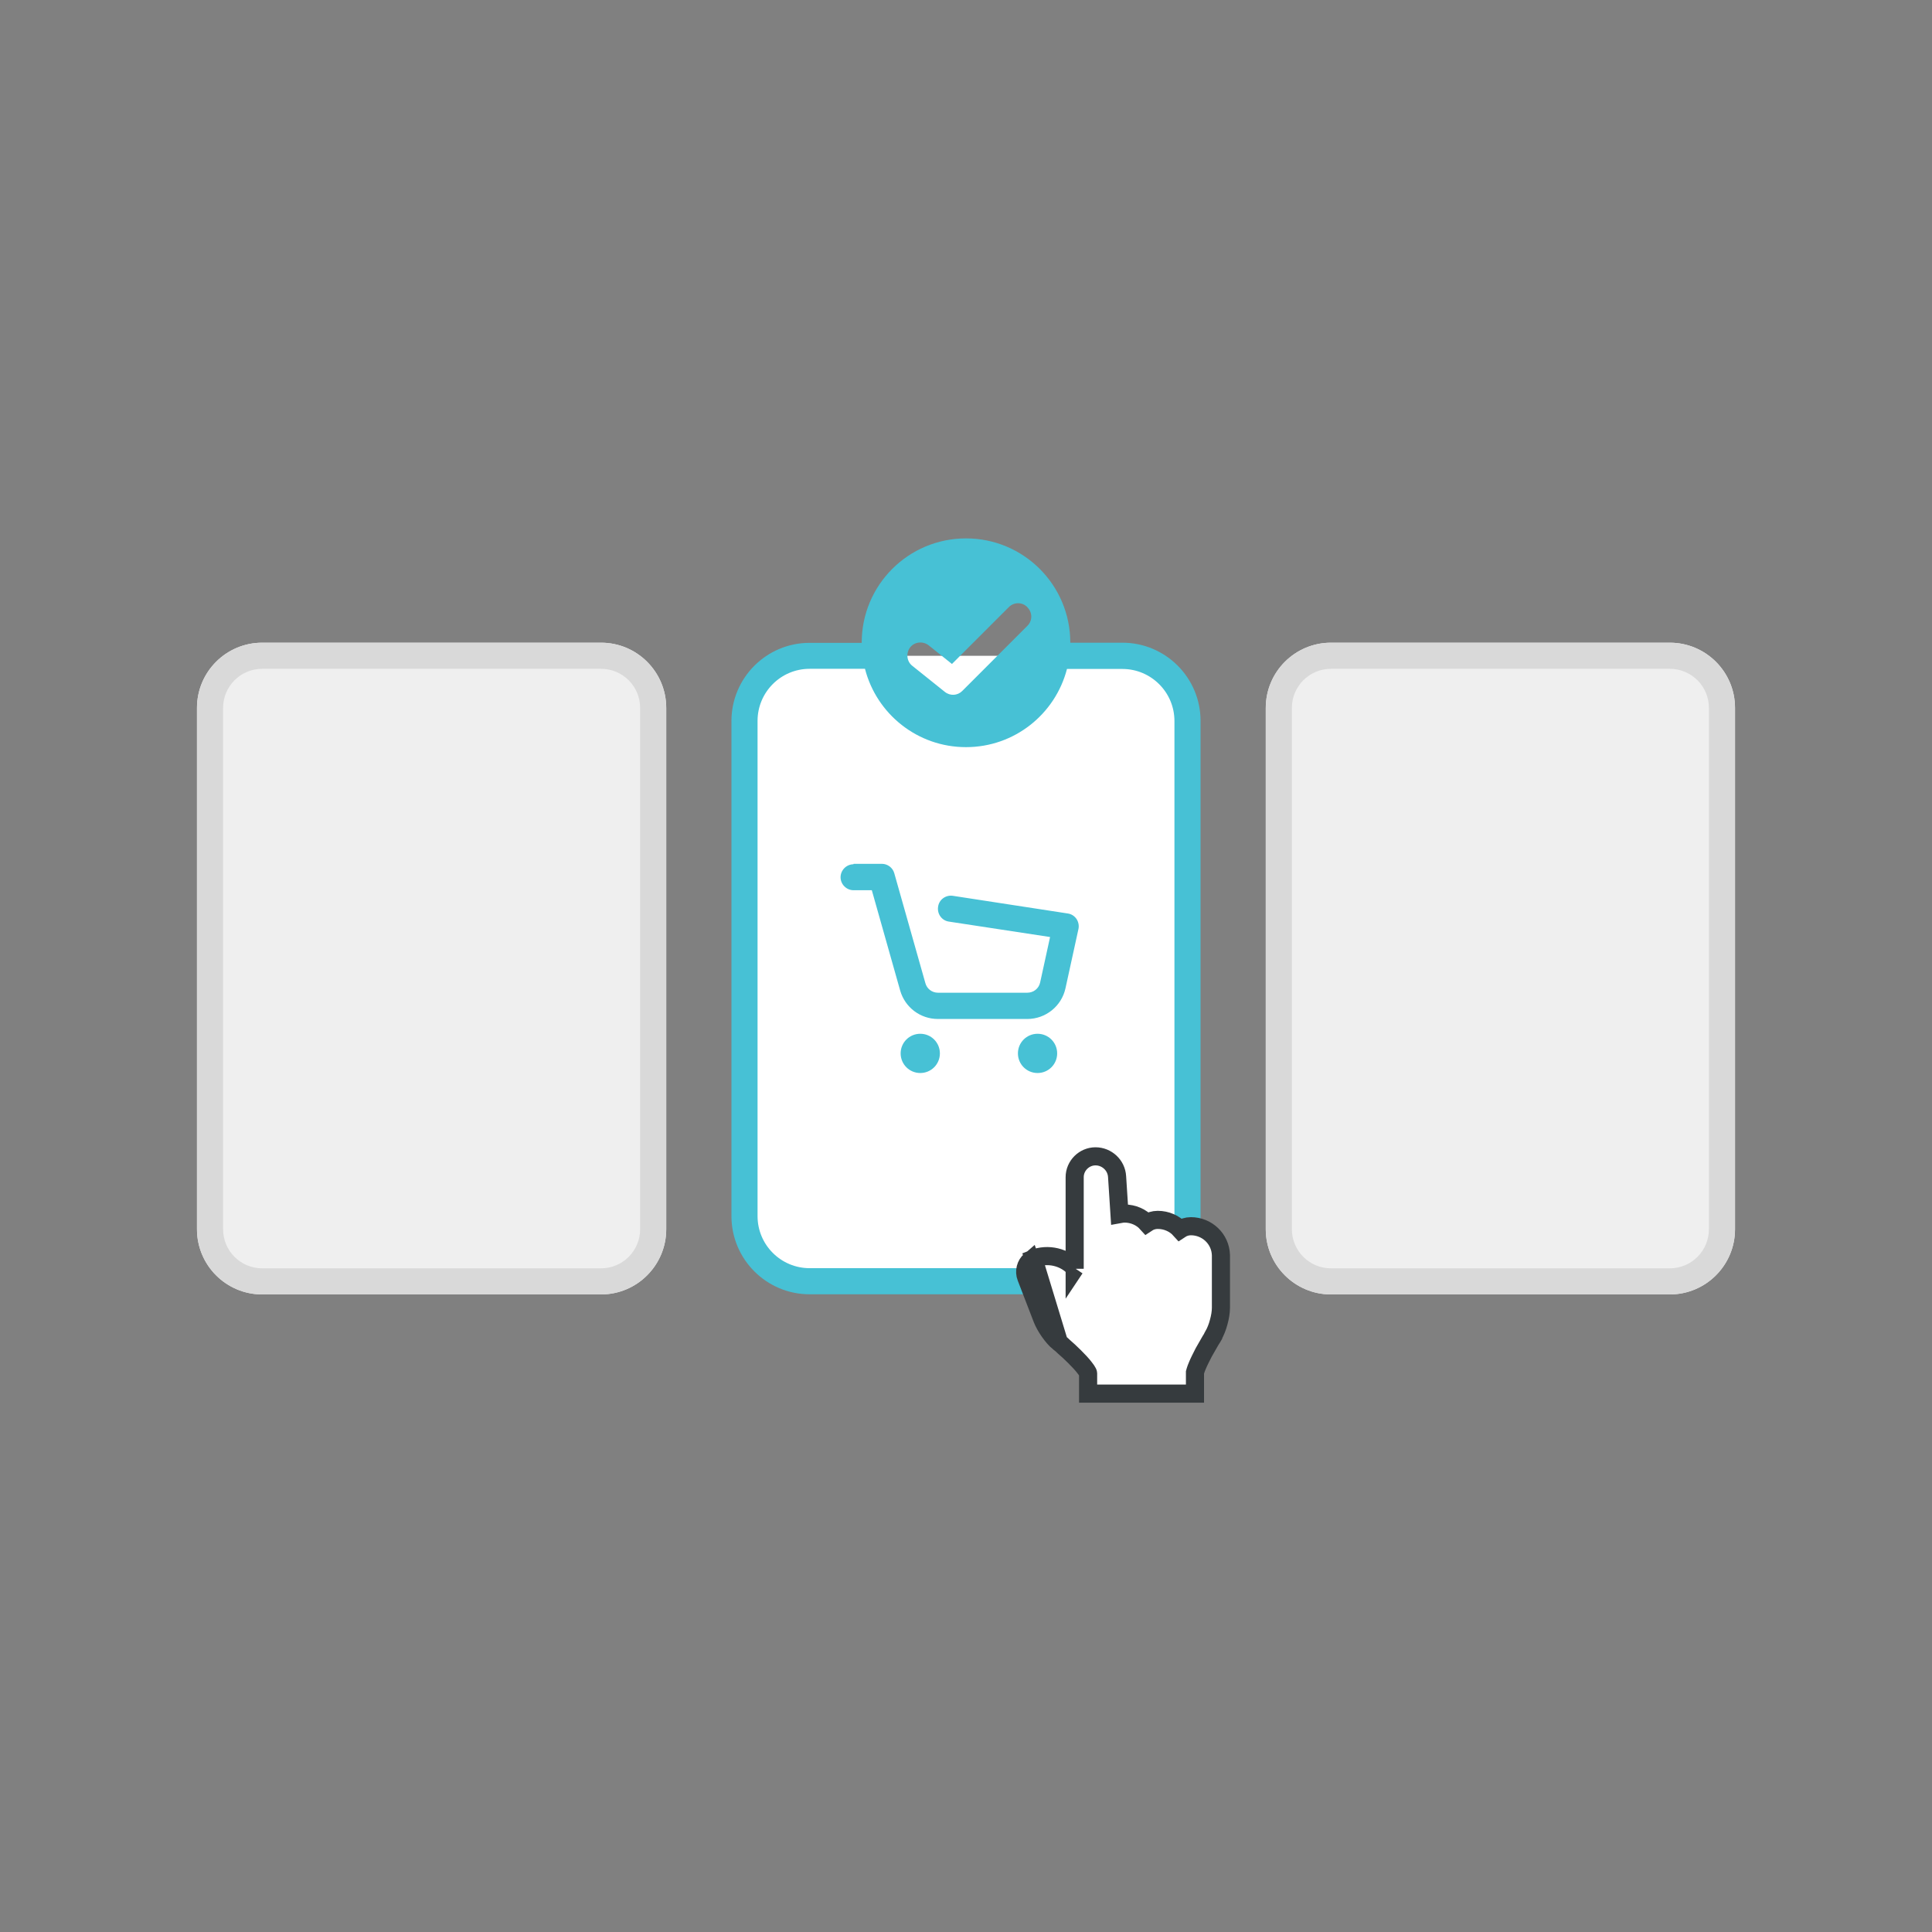
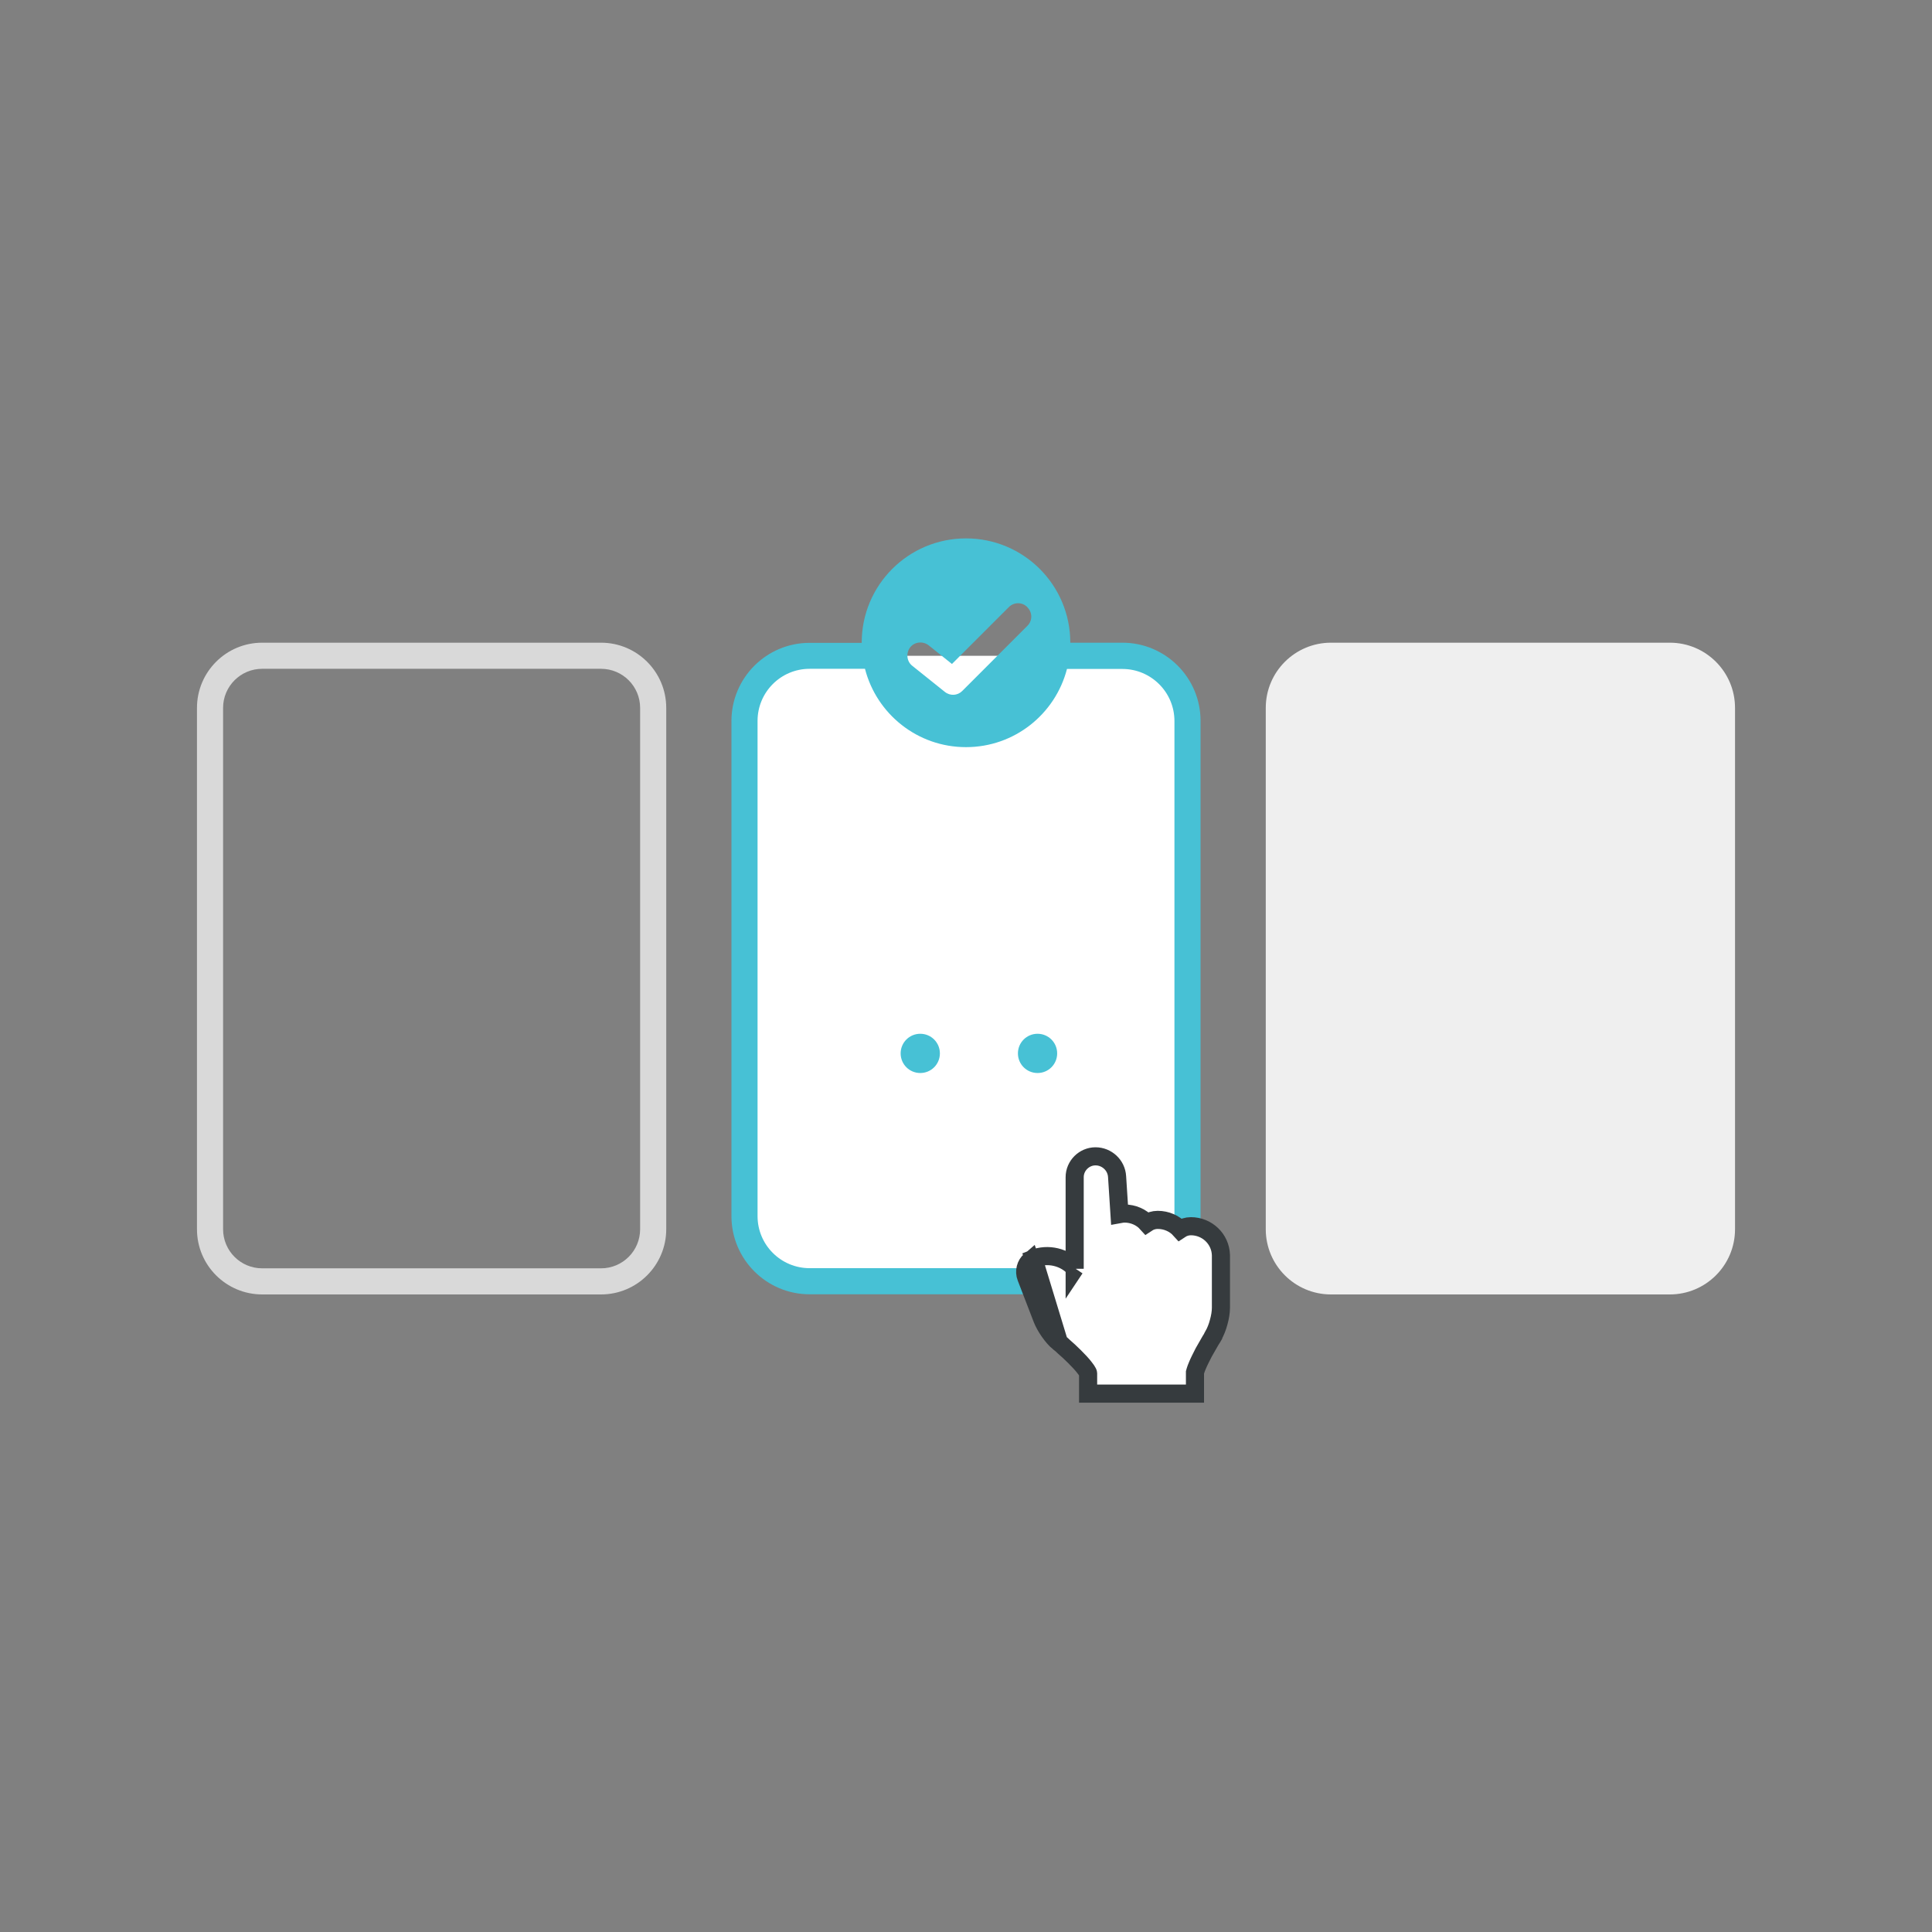
<svg xmlns="http://www.w3.org/2000/svg" id="katman_1" data-name="katman 1" viewBox="0 0 128 128">
  <rect x="0" y="0" width="128" height="128" fill="#808080" stroke="none" />
  <defs>
    <style> .cls-1, .cls-2 { fill: #fff; } .cls-2 { stroke: #363b3e; stroke-width: 1.2px; } .cls-3, .cls-4 { fill: #47c1d5; } .cls-5 { fill: #d9d9d9; } .cls-5, .cls-4 { fill-rule: evenodd; } .cls-6 { fill: #efefef; } </style>
  </defs>
  <rect class="cls-1" x="49.32" y="43.45" width="29.36" height="41.45" rx="4.32" ry="4.32" />
-   <path class="cls-3" d="M56.55,57.26c-.47,0-.86,.39-.86,.86s.39,.86,.86,.86h1.21l1.88,6.65c.32,1.11,1.33,1.88,2.5,1.88h5.92c1.22,0,2.27-.85,2.53-2.03l.86-3.93c.05-.23,0-.47-.13-.67-.14-.2-.35-.33-.58-.36l-7.61-1.17c-.47-.07-.92,.25-.98,.73-.07,.47,.25,.92,.73,.98l6.69,1.02-.66,3.02c-.09,.4-.44,.67-.85,.67h-5.92c-.39,0-.73-.26-.83-.63l-2.06-7.28c-.1-.37-.44-.63-.83-.63h-1.86l-.02,.02Z" />
  <path class="cls-3" d="M62.27,69.79c0,.72-.58,1.3-1.3,1.3s-1.3-.58-1.3-1.3,.58-1.3,1.3-1.3,1.3,.58,1.3,1.3Z" />
  <path class="cls-3" d="M70.04,69.79c0,.72-.58,1.3-1.3,1.3s-1.3-.58-1.3-1.3,.58-1.3,1.3-1.3,1.3,.58,1.3,1.3Z" />
  <path class="cls-4" d="M57.09,42.58c0-3.82,3.09-6.91,6.91-6.91s6.91,3.09,6.91,6.91h3.45c2.86,0,5.18,2.32,5.18,5.18v32.81c0,2.86-2.32,5.18-5.18,5.18h-20.72c-2.86,0-5.18-2.32-5.18-5.18V47.77c0-2.86,2.32-5.18,5.18-5.18h3.45Zm.22,1.73h-3.67c-1.91,0-3.45,1.55-3.45,3.45v32.81c0,1.91,1.55,3.45,3.45,3.45h20.72c1.91,0,3.45-1.55,3.45-3.45V47.77c0-1.91-1.55-3.45-3.45-3.45h-3.67c-.77,2.98-3.47,5.18-6.69,5.18s-5.92-2.2-6.69-5.18Zm10.76-4.07c.34,.34,.34,.88,0,1.22l-4.32,4.32c-.31,.31-.8,.34-1.15,.06l-2.16-1.73c-.37-.29-.43-.84-.14-1.22,.29-.37,.84-.43,1.22-.14l1.55,1.24,3.77-3.77c.34-.34,.88-.34,1.22,0v.02Z" />
  <path class="cls-2" d="M68.27,83.5c-.32,.27-.44,.73-.28,1.13l1.06,2.75c.2,.51,.67,1.2,1.1,1.56h0l-1.88-5.44h0Zm0,0v-.03m0,.03v-.03m0,0l.2-.1-.2,.1Zm2.97,.59c-.67-.78-1.81-1.05-2.77-.67l1.69,5.55h0l.02,.02s.03,.03,.07,.05c.06,.05,.14,.12,.23,.21,.2,.17,.46,.41,.71,.66s.51,.52,.68,.75c.09,.11,.16,.22,.19,.28,.02,.04,.03,.06,.03,.08v1.34h7.08v-1.36h0v-.04s.02-.07,.03-.11c.03-.09,.07-.22,.13-.35,.11-.27,.27-.57,.42-.87,.16-.29,.32-.57,.44-.77,.06-.1,.11-.18,.15-.24l.04-.07v-.02h0c.15-.26,.28-.59,.36-.9,.09-.32,.15-.66,.15-.96v-3.48h0c-.03-1.08-.92-1.92-1.99-1.92-.26,0-.51,.08-.72,.22-.36-.4-.9-.64-1.48-.64-.26,0-.51,.08-.72,.22-.36-.4-.9-.64-1.48-.64-.11,0-.22,.02-.33,.04l-.16-2.48c-.04-.76-.68-1.35-1.43-1.35s-1.38,.62-1.38,1.38v6.07l.02-.03Z" />
-   <path class="cls-6" d="M17.37,42.58c-2.38,0-4.32,1.93-4.32,4.32v34.54c0,2.38,1.93,4.32,4.32,4.32h22.45c2.38,0,4.32-1.93,4.32-4.32V46.9c0-2.38-1.93-4.32-4.32-4.32H17.37Z" />
  <path class="cls-6" d="M88.18,42.58c-2.38,0-4.32,1.93-4.32,4.32v34.54c0,2.38,1.93,4.32,4.32,4.32h22.45c2.38,0,4.32-1.93,4.32-4.32V46.9c0-2.38-1.93-4.32-4.32-4.32h-22.45Z" />
  <path class="cls-5" d="M13.05,46.9c0-2.38,1.93-4.32,4.32-4.32h22.45c2.38,0,4.32,1.93,4.32,4.32v34.54c0,2.38-1.93,4.32-4.32,4.32H17.37c-2.38,0-4.32-1.93-4.32-4.32V46.9Zm4.32-2.59h22.45c1.43,0,2.59,1.16,2.59,2.59v34.54c0,1.43-1.16,2.59-2.59,2.59H17.37c-1.43,0-2.59-1.16-2.59-2.59V46.9c0-1.43,1.16-2.59,2.59-2.59Z" />
-   <path class="cls-5" d="M83.86,46.9c0-2.38,1.93-4.32,4.32-4.32h22.45c2.38,0,4.32,1.93,4.32,4.32v34.54c0,2.38-1.93,4.32-4.32,4.32h-22.45c-2.38,0-4.32-1.93-4.32-4.32V46.9Zm4.32-2.59h22.45c1.43,0,2.59,1.16,2.59,2.59v34.54c0,1.43-1.16,2.59-2.59,2.59h-22.45c-1.43,0-2.59-1.16-2.59-2.59V46.9c0-1.43,1.16-2.59,2.59-2.59Z" />
</svg>